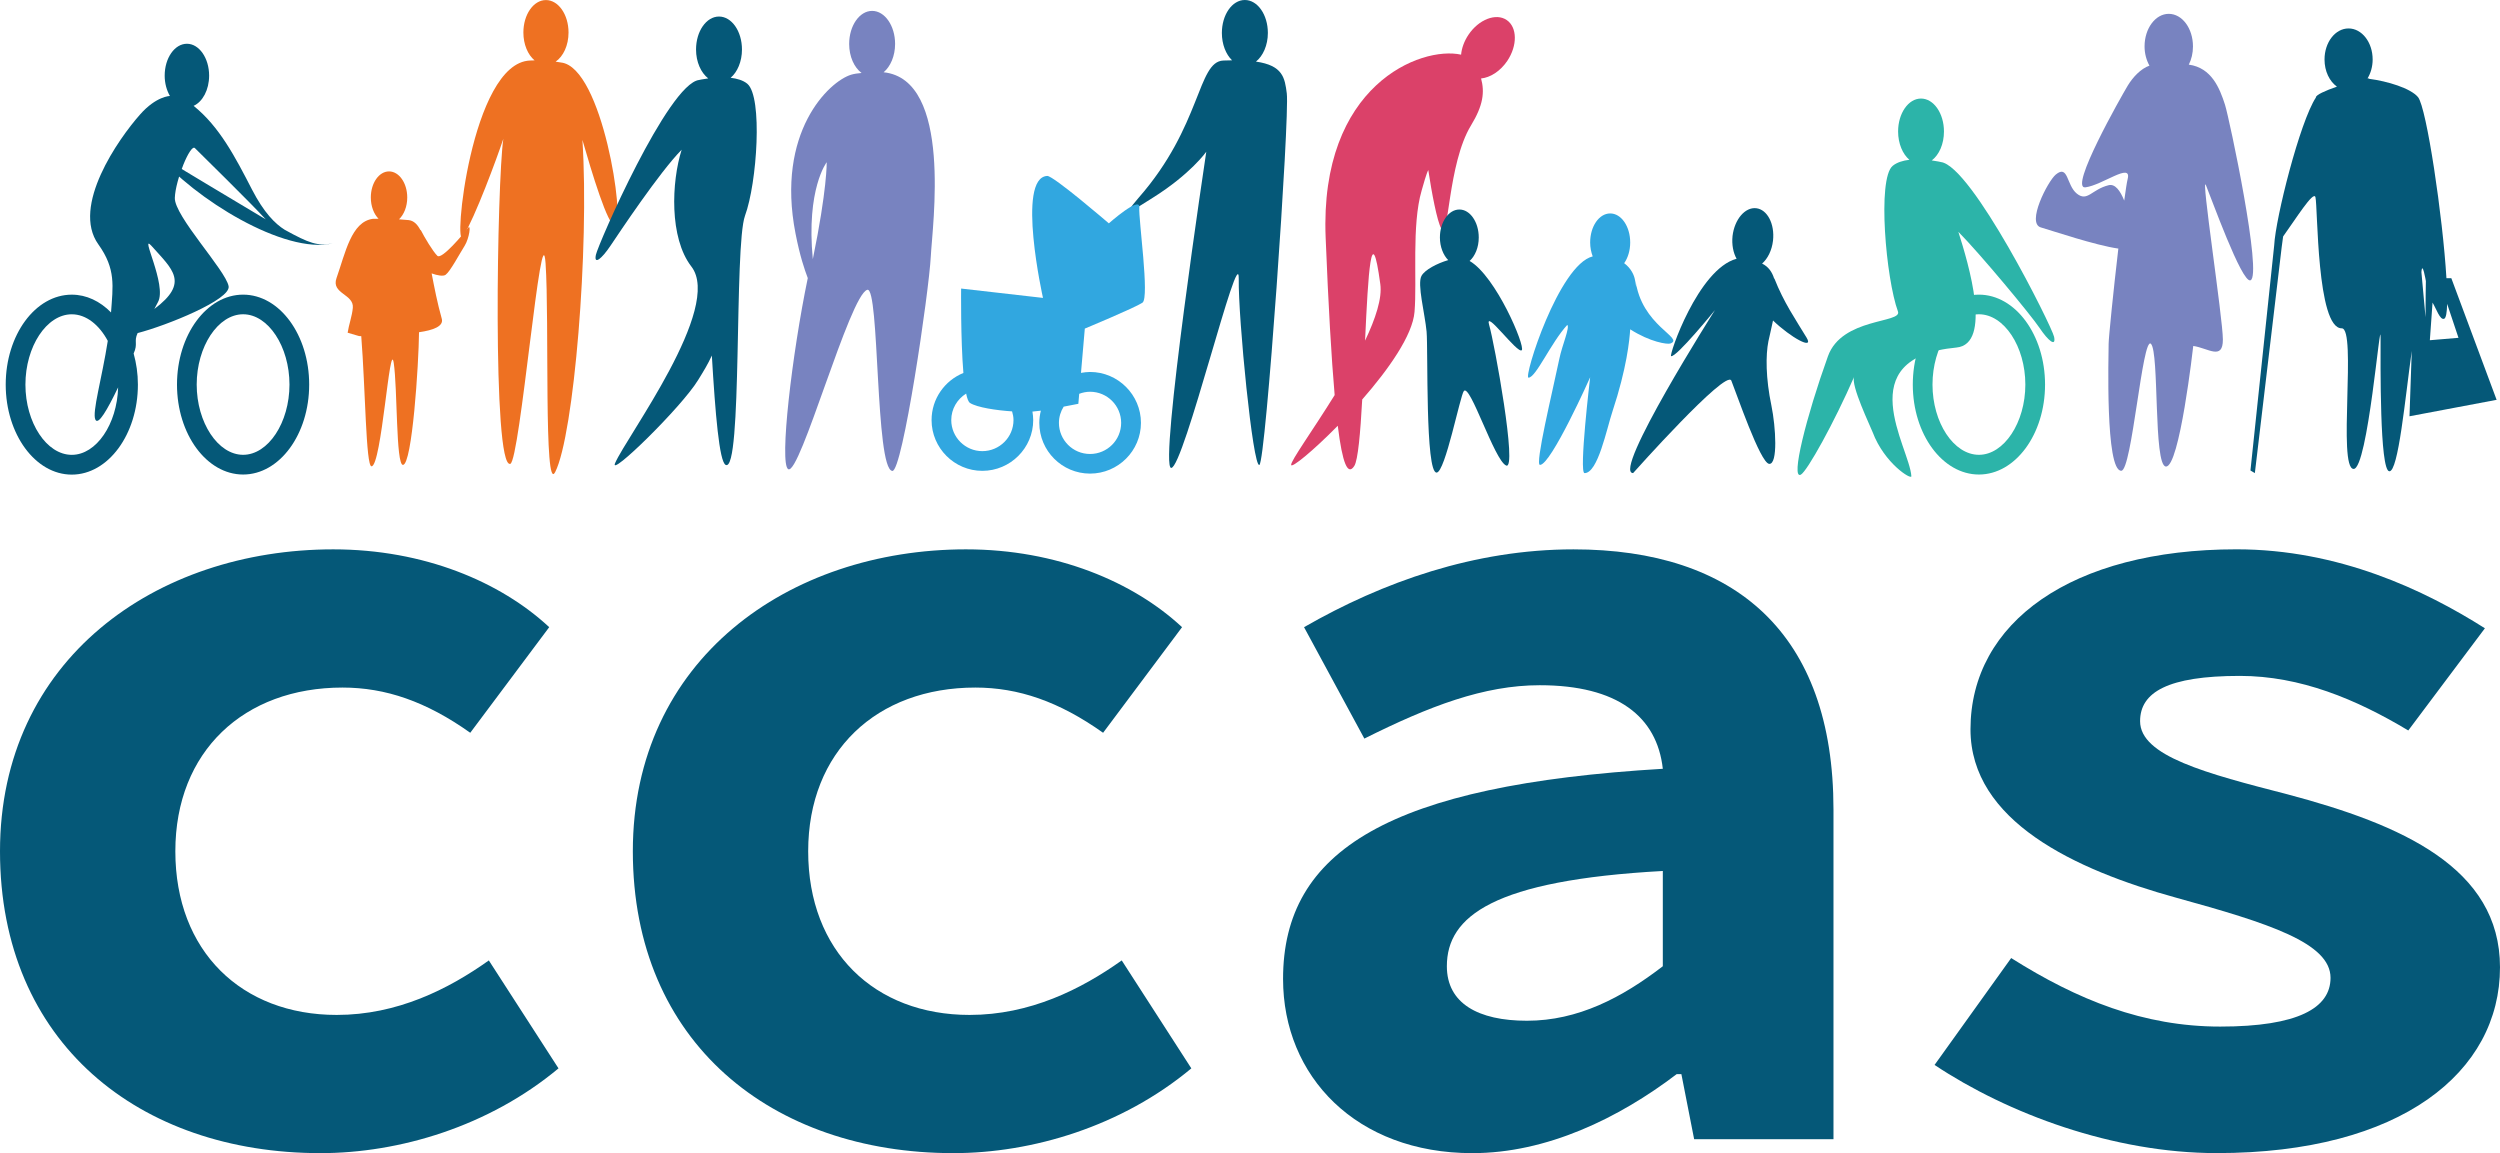
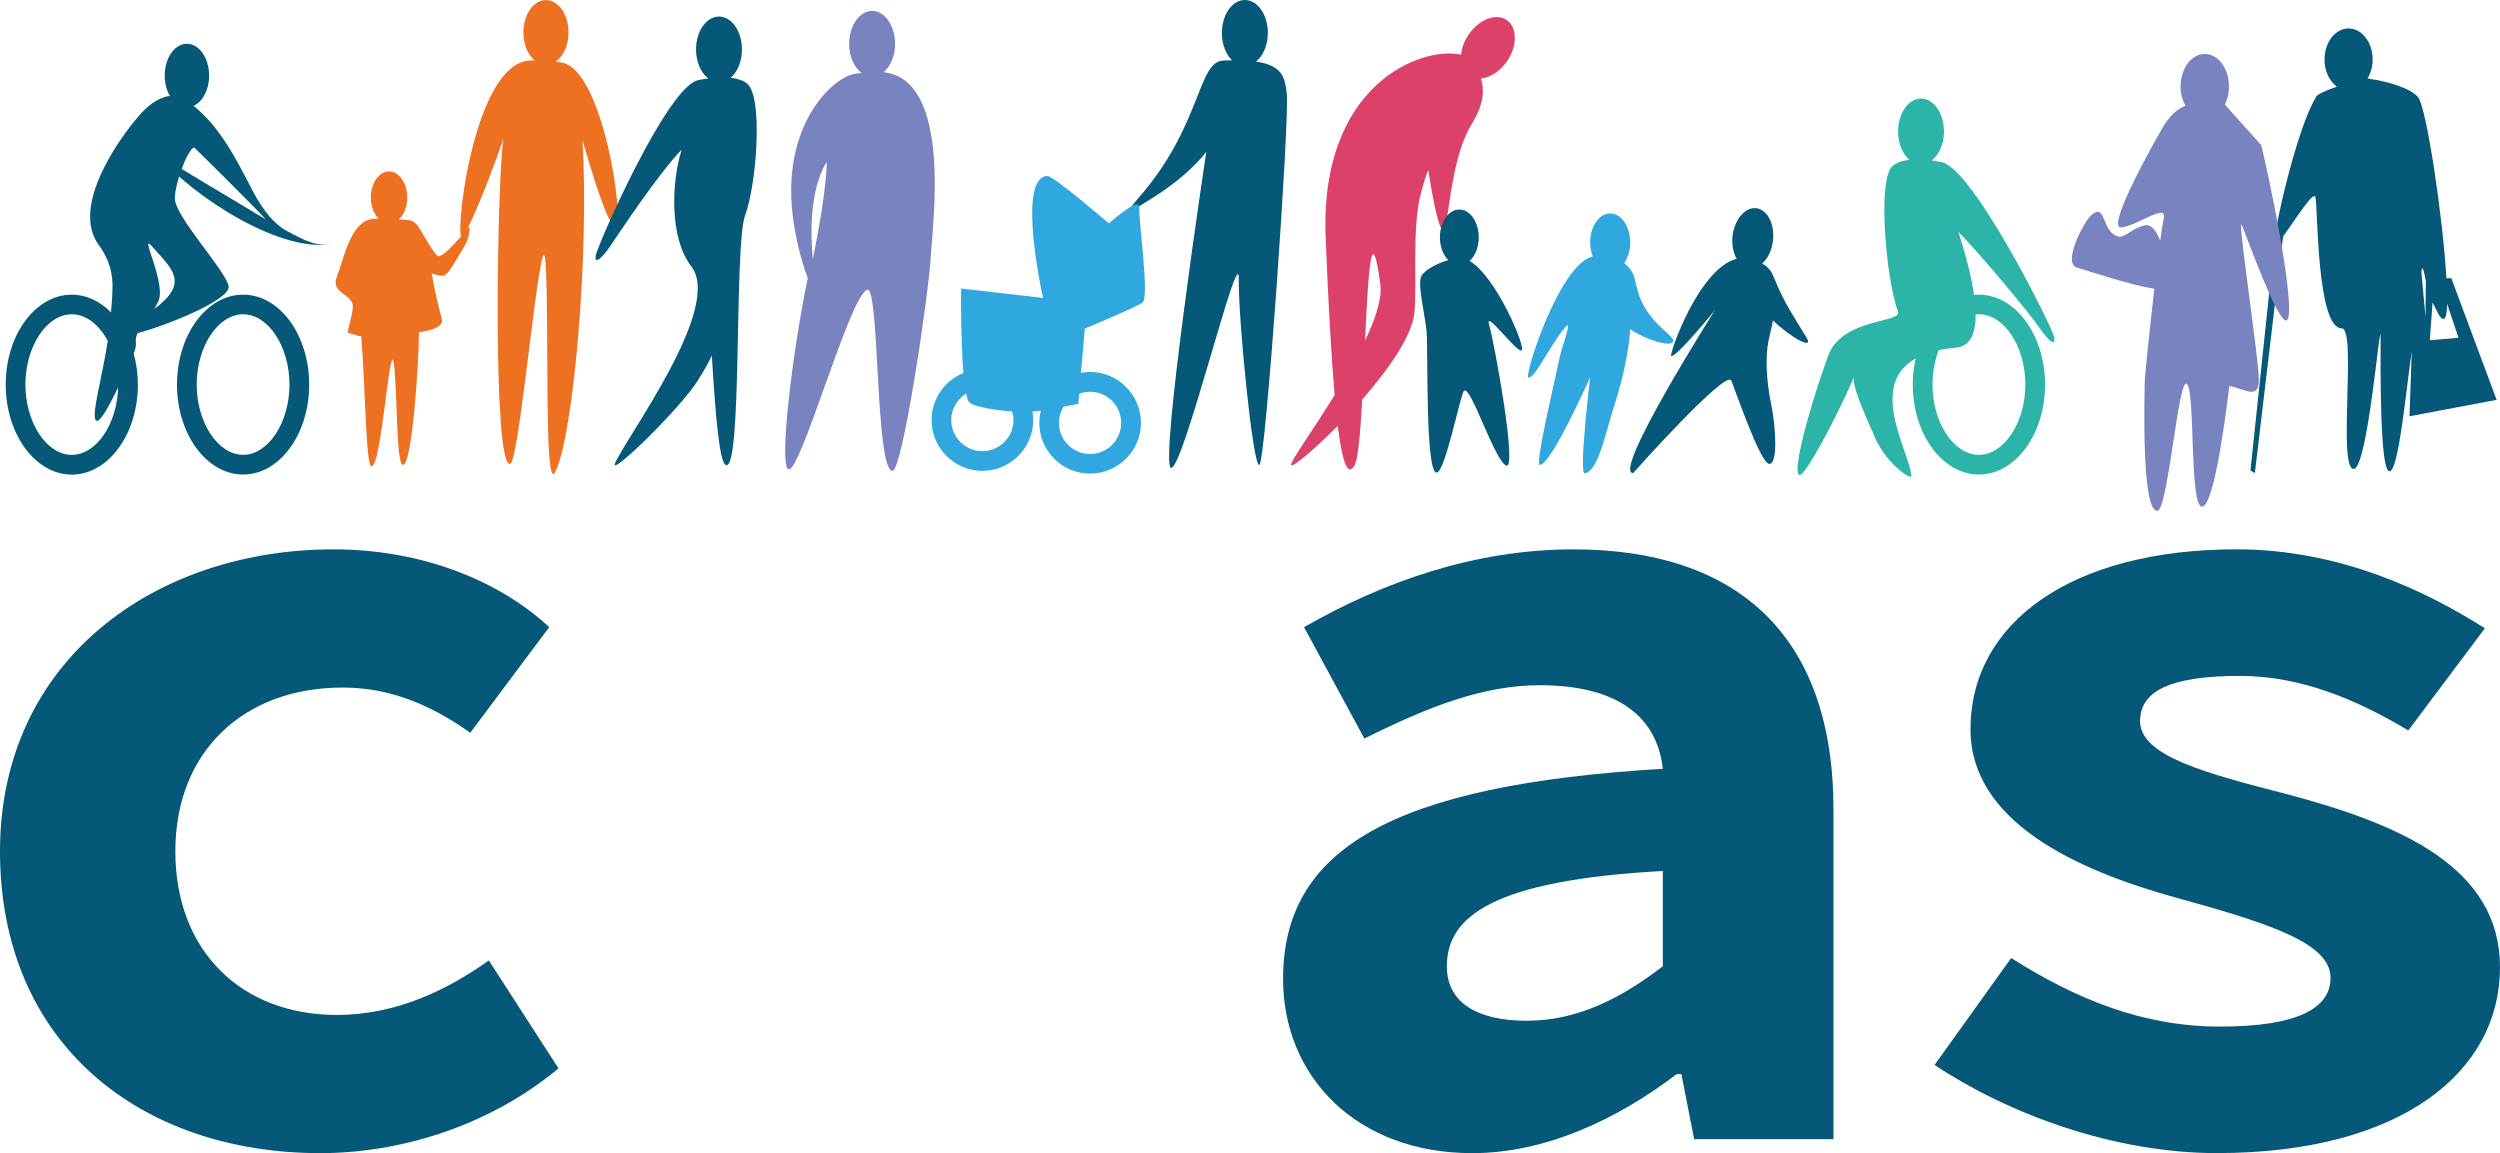
<svg xmlns="http://www.w3.org/2000/svg" id="Calque_1" viewBox="0 0 512 236.163">
  <defs>
    <style>      .st0 {        fill: #2cb4a9;      }      .st1 {        fill: #7883c0;      }      .st2 {        fill: #db4169;      }      .st3 {        fill: #055878;      }      .st4 {        fill: #31a7e0;      }      .st5 {        fill: #ee7122;      }    </style>
  </defs>
  <path class="st3" d="M49.792,93.146c-5.138,0-9.508-6.59-9.508-14.384s4.369-14.399,9.508-14.399,9.493,6.605,9.493,14.399-4.355,14.384-9.493,14.384M49.792,60.342c-7.461,0-13.543,8.245-13.543,18.421s6.082,18.42,13.543,18.42,13.528-8.245,13.528-18.42-6.067-18.421-13.528-18.421" />
  <path class="st3" d="M31.609,63.278c.261-.537.508-.987.741-1.408,1.93-3.469-3.919-14.428-1.278-11.467,4.253,4.775,7.766,7.461.537,12.875M14.699,93.151c-5.153,0-9.493-6.591-9.493-14.385s4.34-14.399,9.493-14.399c2.947,0,5.617,2.163,7.374,5.443-1.205,7.708-3.251,14.675-2.54,16.127.581,1.233,2.453-2.032,4.66-6.605-.218,7.548-4.471,13.819-9.493,13.819M58.317,47.064c-1.974-1.233-4.253-3.498-6.692-8.215-3.44-6.676-6.677-12.919-11.975-17.171,1.843-.827,3.179-3.266,3.179-6.184,0-3.6-2.047-6.532-4.543-6.532-2.526,0-4.558,2.932-4.558,6.532,0,1.597.421,3.034,1.074,4.167,0,0-2.801.014-6.14,3.817-4.383,4.95-14.109,18.769-8.52,26.563,3.643,5.095,2.975,8.549,2.598,13.949-2.25-2.293-5.022-3.643-8.041-3.643-7.461,0-13.528,8.259-13.528,18.42s6.067,18.435,13.528,18.435,13.543-8.274,13.543-18.435c0-2.249-.319-4.384-.871-6.372.944-2.076-.015-2.381.813-4.181,5.951-1.539,19.131-6.866,18.638-9.595-.595-3.266-11.162-14.399-11.017-18.101.131-3.701,3.193-11.104,4.108-10.189.813.812,11.496,11.292,14.515,14.602-4.427-2.642-19.552-11.685-22.281-13.397,7.519,9.1,26.157,20.655,35.998,18.304-3.048.624-4.804,0-9.826-2.773" />
  <path class="st3" d="M263.535,19.131c-.407-3.179-.784-5.719-6.315-6.517,1.437-1.146,2.439-3.338,2.439-5.864C259.659,3.019,257.555,0,254.942,0c-2.598,0-4.703,3.019-4.703,6.75,0,2.337.827,4.384,2.09,5.603-.566.015-1.161.015-1.786.043-5.341.218-4.427,13.369-17.36,28.116-3.89,4.442-.624,2.221,2.888,0,7.766-4.863,10.974-9.434,10.974-9.434,0,0-9.754,64.753-7.185,64.753s13.964-46.856,13.833-38.741c-.116,8.113,2.903,38.726,4.224,38.131,1.306-.566,6.227-71.226,5.618-76.089" />
  <path class="st2" d="M279.566,69.765c.639-13.732,1.278-25.199,3.121-11.584.407,2.889-.972,7.069-3.121,11.584M308.567,4.097c-2.192-1.48-5.705-.13-7.824,3.019-.885,1.321-1.394,2.758-1.51,4.079-8.187-1.829-29.031,6.169-27.739,37.493.566,13.978,1.176,24.603,1.844,32.224-4.544,7.315-8.985,13.456-8.913,14.297.043.755,4.456-2.831,9.551-8.012.958,7.809,2.061,10.291,3.382,8.23.755-1.161,1.248-6.779,1.626-13.616,5.4-6.169,10.32-13.15,10.712-17.94.537-6.416-.61-17.753,1.452-24.836.319-1.118.987-3.542,1.364-4.21.682,4.544,1.8,10.481,2.656,11.975,1.582,2.758,1.306-13.267,6.096-21.119,2.511-4.123,2.816-6.808,2.061-9.61,1.872-.189,3.919-1.465,5.356-3.585,2.119-3.15,2.075-6.909-.116-8.39" />
  <path class="st3" d="M300.977,53.444c1.118-1.001,1.872-2.772,1.872-4.804,0-3.164-1.786-5.733-3.963-5.733-2.206,0-3.992,2.569-3.992,5.733,0,1.902.682,3.6,1.698,4.631-2.264.668-4.79,1.974-5.472,3.237-.914,1.669.697,7.693,1.045,11.394.334,3.686-.305,29.001,2.061,28.885,1.756-.073,4.819-15.793,5.574-16.707,1.292-1.553,6.242,14.181,8.651,15.256,2.381,1.103-2.409-25.199-3.469-28.769-1.06-3.556,5.835,6.024,6.677,5.153.755-.798-5.284-15.154-10.683-18.275" />
  <path class="st3" d="M369.98,69.134c-2.294-3.788-4.674-7.228-6.59-12.106,0,0-.015.015-.043.029-.421-1.364-1.19-2.453-2.468-3.077,1.132-.988,2.003-2.685,2.235-4.703.377-3.411-1.161-6.372-3.44-6.633-2.279-.261-4.442,2.279-4.848,5.675-.189,1.799.145,3.454.827,4.673-7.882,2.105-13.891,19.814-13.412,19.944,1.074.305,8.985-9.434,8.985-9.434,0,0-21.178,33.385-16.765,33.385,0,0,19.088-21.425,20.118-18.928,1.016,2.482,5.922,16.896,7.751,17.041,1.814.145,1.35-7.548.464-11.888-1.19-5.675-1.19-10.393-.624-13.224.218-1.03.595-2.554.944-4.253,3.542,3.426,8.492,6.198,6.866,3.498" />
  <path class="st4" d="M223.241,80.23c3.527,0,6.372,2.86,6.372,6.373s-2.845,6.372-6.372,6.372-6.372-2.859-6.372-6.372c0-1.219.363-2.351.972-3.324,1.698-.32,3.005-.581,3.005-.581l.175-2.047c.697-.261,1.451-.421,2.221-.421M201.177,92.394c-3.498,0-6.358-2.86-6.358-6.358,0-2.294,1.219-4.282,3.049-5.429.203,1.016.464,1.698.784,1.916,1.452.928,5.443,1.524,8.622,1.728.175.58.291,1.161.291,1.785,0,3.498-2.86,6.358-6.387,6.358M233.982,61.984c1.48-1.03-.842-17.113-.653-19.523s-6.241,3.281-6.241,3.281c0,0-11.351-9.769-12.614-9.711-6.387.334-.871,24.981-.871,24.981l-16.765-1.916s-.116,10.335.465,17.287c-3.818,1.554-6.517,5.284-6.517,9.653,0,5.719,4.674,10.393,10.393,10.393,5.748,0,10.422-4.674,10.422-10.393,0-.61-.073-1.176-.159-1.742.508-.043,1.103-.102,1.727-.189-.203.783-.319,1.64-.319,2.497,0,5.733,4.66,10.393,10.393,10.393s10.422-4.66,10.422-10.393-4.688-10.422-10.422-10.422c-.624,0-1.248.087-1.858.189l.784-9.072s10.335-4.297,11.816-5.313" />
  <path class="st3" d="M496.82,57.558s-.087,5.022-.073,7.417l-.842-9.232c.174-2.526.914,1.814.914,1.814M498.185,61.971c.74,1.19,1.524,3.657,2.381,3.309.377-.145.566-1.262.61-3.048l2.322,6.952-5.864.494.551-7.708ZM511.307,81.885l-9.275-24.907h-1.002c-.74-12.512-4.064-34.953-5.821-37.087-1.524-1.829-6.285-3.266-10.001-3.745.014-.087-.117-.087-.334-.087.639-1.06,1.045-2.41,1.045-3.875,0-3.513-2.206-6.358-4.935-6.358s-4.921,2.846-4.921,6.358c0,2.409,1.016,4.47,2.54,5.559-2.337.812-4.384,1.713-4.311,2.235-3.28,4.978-8.245,24.647-8.535,30.25l-4.863,46.129.9.538,5.501-46.319.29-2.148c2.439-3.367,6.256-9.507,6.619-8.041.494,1.959.233,26.911,5.385,26.853,3.107-.043-.871,28.667,2.424,28.798,2.917.116,5.53-32.282,5.53-26.911s-.203,27.23,1.786,27.391c1.858.159,3.266-15.111,4.601-24.647l-.464,13.383,17.839-3.368Z" />
-   <path class="st1" d="M455.682,21.457c-1.103-3.454-2.773-7.562-7.374-8.215h-.043c.551-1.074.856-2.365.856-3.731,0-3.701-2.206-6.676-4.964-6.676-2.715,0-4.95,2.976-4.95,6.676,0,1.481.392,2.846,1.002,3.934-1.756.61-3.397,2.351-4.456,4.107-1.306,2.178-12.135,21.236-8.665,20.815,3.469-.436,9.522-5.211,8.665-1.742-.174.682-.406,2.293-.711,4.456-.813-2.032-1.872-3.484-3.193-3.15-3.469.857-4.34,3.469-6.503,1.728-2.163-1.728-1.727-6.053-4.325-3.904-1.655,1.394-6.068,9.986-3.034,10.828,2.264.653,11.22,3.687,15.851,4.326-1.016,8.695-1.989,18.288-1.989,19.508,0,2.163-.726,26.069,2.598,25.996,2.177-.043,4.326-27.724,6.067-25.996,1.727,1.727.493,24.806,3.033,25.125,2.816.363,5.632-24.69,5.632-24.69,3.034.436,6.067,3.034,6.067-1.306s-4.601-34.285-3.469-31.615c.972,2.294,7.345,20.119,9.115,19.48,2.511-.9-4.311-33.109-5.211-35.955" />
+   <path class="st1" d="M455.682,21.457h-.043c.551-1.074.856-2.365.856-3.731,0-3.701-2.206-6.676-4.964-6.676-2.715,0-4.95,2.976-4.95,6.676,0,1.481.392,2.846,1.002,3.934-1.756.61-3.397,2.351-4.456,4.107-1.306,2.178-12.135,21.236-8.665,20.815,3.469-.436,9.522-5.211,8.665-1.742-.174.682-.406,2.293-.711,4.456-.813-2.032-1.872-3.484-3.193-3.15-3.469.857-4.34,3.469-6.503,1.728-2.163-1.728-1.727-6.053-4.325-3.904-1.655,1.394-6.068,9.986-3.034,10.828,2.264.653,11.22,3.687,15.851,4.326-1.016,8.695-1.989,18.288-1.989,19.508,0,2.163-.726,26.069,2.598,25.996,2.177-.043,4.326-27.724,6.067-25.996,1.727,1.727.493,24.806,3.033,25.125,2.816.363,5.632-24.69,5.632-24.69,3.034.436,6.067,3.034,6.067-1.306s-4.601-34.285-3.469-31.615c.972,2.294,7.345,20.119,9.115,19.48,2.511-.9-4.311-33.109-5.211-35.955" />
  <path class="st5" d="M114.897,12.801c-.421-.072-.769-.13-1.103-.174,1.568-1.075,2.642-3.324,2.642-5.966C116.436,2.989,114.36.013,111.805.013s-4.616,2.976-4.616,6.648c0,2.424.914,4.558,2.293,5.705-.261.014-.566.029-.914.029-12.121.435-15.865,39.525-13.732,36.07,2.482-4.02,6.909-16.011,8.245-20.031-1.277,8.709-2.279,67.554,1.423,66.567,1.974-.523,6.43-52.545,7.228-41.078.798,11.453-.392,47.451,1.974,42.748,3.832-7.547,7.01-45.868,5.573-68.018,1.844,6.401,5.284,17.912,6.692,17.505,2.134-.61-2.583-32.427-11.075-33.357" />
  <path class="st3" d="M153.06,17.162c-.871-.726-2.12-1.074-3.426-1.233,1.379-1.161,2.322-3.324,2.322-5.791,0-3.731-2.105-6.75-4.703-6.75s-4.703,3.019-4.703,6.75c0,2.569,1.016,4.775,2.497,5.922-1.118.145-1.873.32-1.873.32-6.328.783-20.699,33.66-21.134,35.809-.45,2.148,1.19.813,2.947-1.8,1.8-2.67,10.045-15.096,14.617-19.725-2.09,6.604-2.555,18.042,1.988,23.92,6.517,8.419-13.282,34.823-15.619,40.266-1.364,3.15,13.601-11.424,17.026-17.056,1.06-1.713,2.003-3.251,2.787-4.978.711,11.903,1.524,21.729,2.83,22.397,3.469,1.713,1.698-44.808,3.963-51.036,2.468-6.692,3.658-24.342.479-27.013" />
  <path class="st5" d="M95.843,46.686c-.871,1.161-5.4,6.575-6.271,5.705-.929-.914-2.627-3.759-3.44-5.356v.159c-.624-1.248-1.394-2.003-2.453-2.119-.653-.073-1.321-.116-1.96-.159,1.002-.959,1.684-2.584,1.684-4.471,0-2.947-1.669-5.341-3.73-5.341s-3.73,2.395-3.73,5.341c0,1.8.624,3.397,1.582,4.355-.711,0-1.161.014-1.161.014-4.413.58-5.632,6.967-7.446,12.135-1.147,3.222,3.6,3.266,3.339,6.096-.145,1.669-.827,3.499-1.06,5.095l2.221.653c.174.058.377.058.566.043.856,10.815.944,26.694,2.105,26.665,2.047-.029,3.745-26.345,4.544-21.193.784,5.138.435,20.902,1.887,20.902,1.887,0,3.237-20.641,3.295-27.173,2.889-.406,5.095-1.219,4.659-2.758-.914-3.251-1.524-6.43-2.075-9.289,1.146.421,2.395.653,2.874.276.929-.682,2.743-4.108,3.89-5.937.944-1.51,1.365-4.558.683-3.644" />
  <path class="st1" d="M166.464,53.079c-1.379-14.384,2.845-19.857,2.845-19.857,0,0,.116,5.487-2.845,19.857M180.965,14.801c1.393-1.161,2.351-3.323,2.351-5.806,0-3.716-2.105-6.764-4.703-6.764s-4.703,3.049-4.703,6.764c0,2.598,1.031,4.834,2.54,5.951-.769.058-1.524.175-2.119.349-4.572,1.379-15.459,11.786-11.409,32.528.914,4.688,1.858,7.389,2.511,9.131-3.208,15.415-5.879,38.058-4.006,39.133,2.409,1.394,12.599-35.737,16.199-36.738,2.525-.682,1.596,36.695,5.124,37.101,2.076.218,7.504-36.621,7.882-43.981.305-6.169,4.5-36.186-9.667-37.668" />
  <path class="st4" d="M334.939,57.255s.464,3.353-.102.044c-.159-.915-.755-2.323-2.206-3.397.755-1.075,1.234-2.584,1.234-4.238,0-3.296-1.829-5.952-4.093-5.952-2.279,0-4.108,2.656-4.108,5.952,0,1.03.203,1.988.522,2.845-6.938,1.713-14.21,24.836-13.15,24.836,1.524,0,4.587-7.156,7.94-10.8.58.465-1.045,4.152-1.612,6.895-1.466,7.01-5.051,21.773-3.977,21.773,2.279,0,10.277-17.941,10.277-17.941,0,0-2.337,19.624-1.147,19.624,2.743,0,4.514-9.014,5.719-12.642,2.947-8.913,3.484-14.588,3.629-16.809,4.122,2.628,7.62,3.121,8.23,2.903,2.99-1.132-6.009-3.585-7.156-13.093" />
  <path class="st3" d="M68.251,112.507c18.55,0,34.241,6.648,44.228,15.938l-16.17,21.628c-9.029-6.415-17.36-9.261-26.157-9.261-20.205,0-34.242,13.064-34.242,33.53s13.558,33.516,33.051,33.516c12.367,0,22.832-5.24,31.15-11.162l14.269,22.107c-14.269,11.888-32.572,17.36-48.742,17.36C28.537,236.163,0,213.577,0,174.342s31.876-61.835,68.251-61.835" />
-   <path class="st3" d="M197.857,112.507c18.55,0,34.241,6.648,44.228,15.938l-16.17,21.628c-9.029-6.415-17.36-9.261-26.157-9.261-20.205,0-34.242,13.064-34.242,33.53s13.558,33.516,33.051,33.516c12.367,0,22.832-5.24,31.164-11.162l14.254,22.107c-14.254,11.888-32.572,17.36-48.742,17.36-37.101,0-65.638-22.586-65.638-61.821s31.861-61.835,68.251-61.835" />
  <path class="st3" d="M340.545,157.446c-1.19-10.698-9.29-17.113-25.213-17.113-11.409,0-22.6,4.268-35.911,10.93l-12.353-22.818c16.17-9.29,34.953-15.937,55.172-15.937,33.051,0,53.257,17.128,53.257,53.271v67.525h-28.537l-2.613-13.325h-.958c-11.888,9.043-26.621,16.184-41.847,16.184-23.776,0-38.77-15.706-38.77-35.679,0-26.389,21.889-39.714,77.773-43.038M312.719,209.048c10.465,0,19.494-4.746,27.826-11.162v-19.508c-34.721,1.901-44.228,9.275-44.228,19.508,0,7.606,6.416,11.162,16.402,11.162" />
  <path class="st3" d="M411.889,196.207c13.557,8.564,27.114,14.037,42.805,14.037,15.938,0,22.6-3.803,22.6-9.986,0-7.142-12.614-11.177-31.643-16.417-20.685-5.705-42.094-15.691-42.094-34.474,0-21.874,20.699-36.868,54.476-36.868,20.917,0,38.509,8.331,50.876,16.17l-15.691,20.93c-10.698-6.415-22.122-11.176-34.488-11.176-14.733,0-20.438,3.338-20.438,9.275,0,7.142,13.543,10.698,30.192,14.98,23.311,6.184,43.517,14.995,43.517,35.432,0,21.41-20.205,38.044-58.017,38.044-21.163,0-42.806-8.085-57.786-18.056l15.691-21.89Z" />
  <path class="st0" d="M405.283,93.146c-5.153,0-9.508-6.59-9.508-14.384s4.355-14.399,9.508-14.399,9.507,6.605,9.507,14.399-4.369,14.384-9.507,14.384M405.283,60.342c-7.461,0-13.543,8.245-13.543,18.421s6.082,18.42,13.543,18.42,13.543-8.245,13.543-18.42-6.097-18.421-13.543-18.421" />
  <path class="st0" d="M387.615,33.971c.871-.726,2.119-1.088,3.425-1.248-1.364-1.146-2.308-3.309-2.308-5.791,0-3.716,2.09-6.749,4.688-6.749s4.703,3.033,4.703,6.749c0,2.584-1.002,4.79-2.497,5.923,1.118.145,1.873.334,1.873.334,6.328.783,22.731,33.66,23.181,35.795.435,2.163-1.205.812-2.961-1.8-1.785-2.671-12.077-15.081-16.649-19.711,2.105,6.604,6.997,23.006-.392,23.703-22.136,2.09-9.58,20.437-9.232,26.345.058.842-5.53-2.628-7.925-8.999-.421-1.132-4.529-9.624-3.789-11.366-4.05,9.304-9.638,19.392-10.93,20.06-2.119,1.06,1.089-11.816,5.559-24.255,2.845-7.94,15.227-6.735,14.341-9.159-2.453-6.692-4.268-27.173-1.088-29.83" />
</svg>